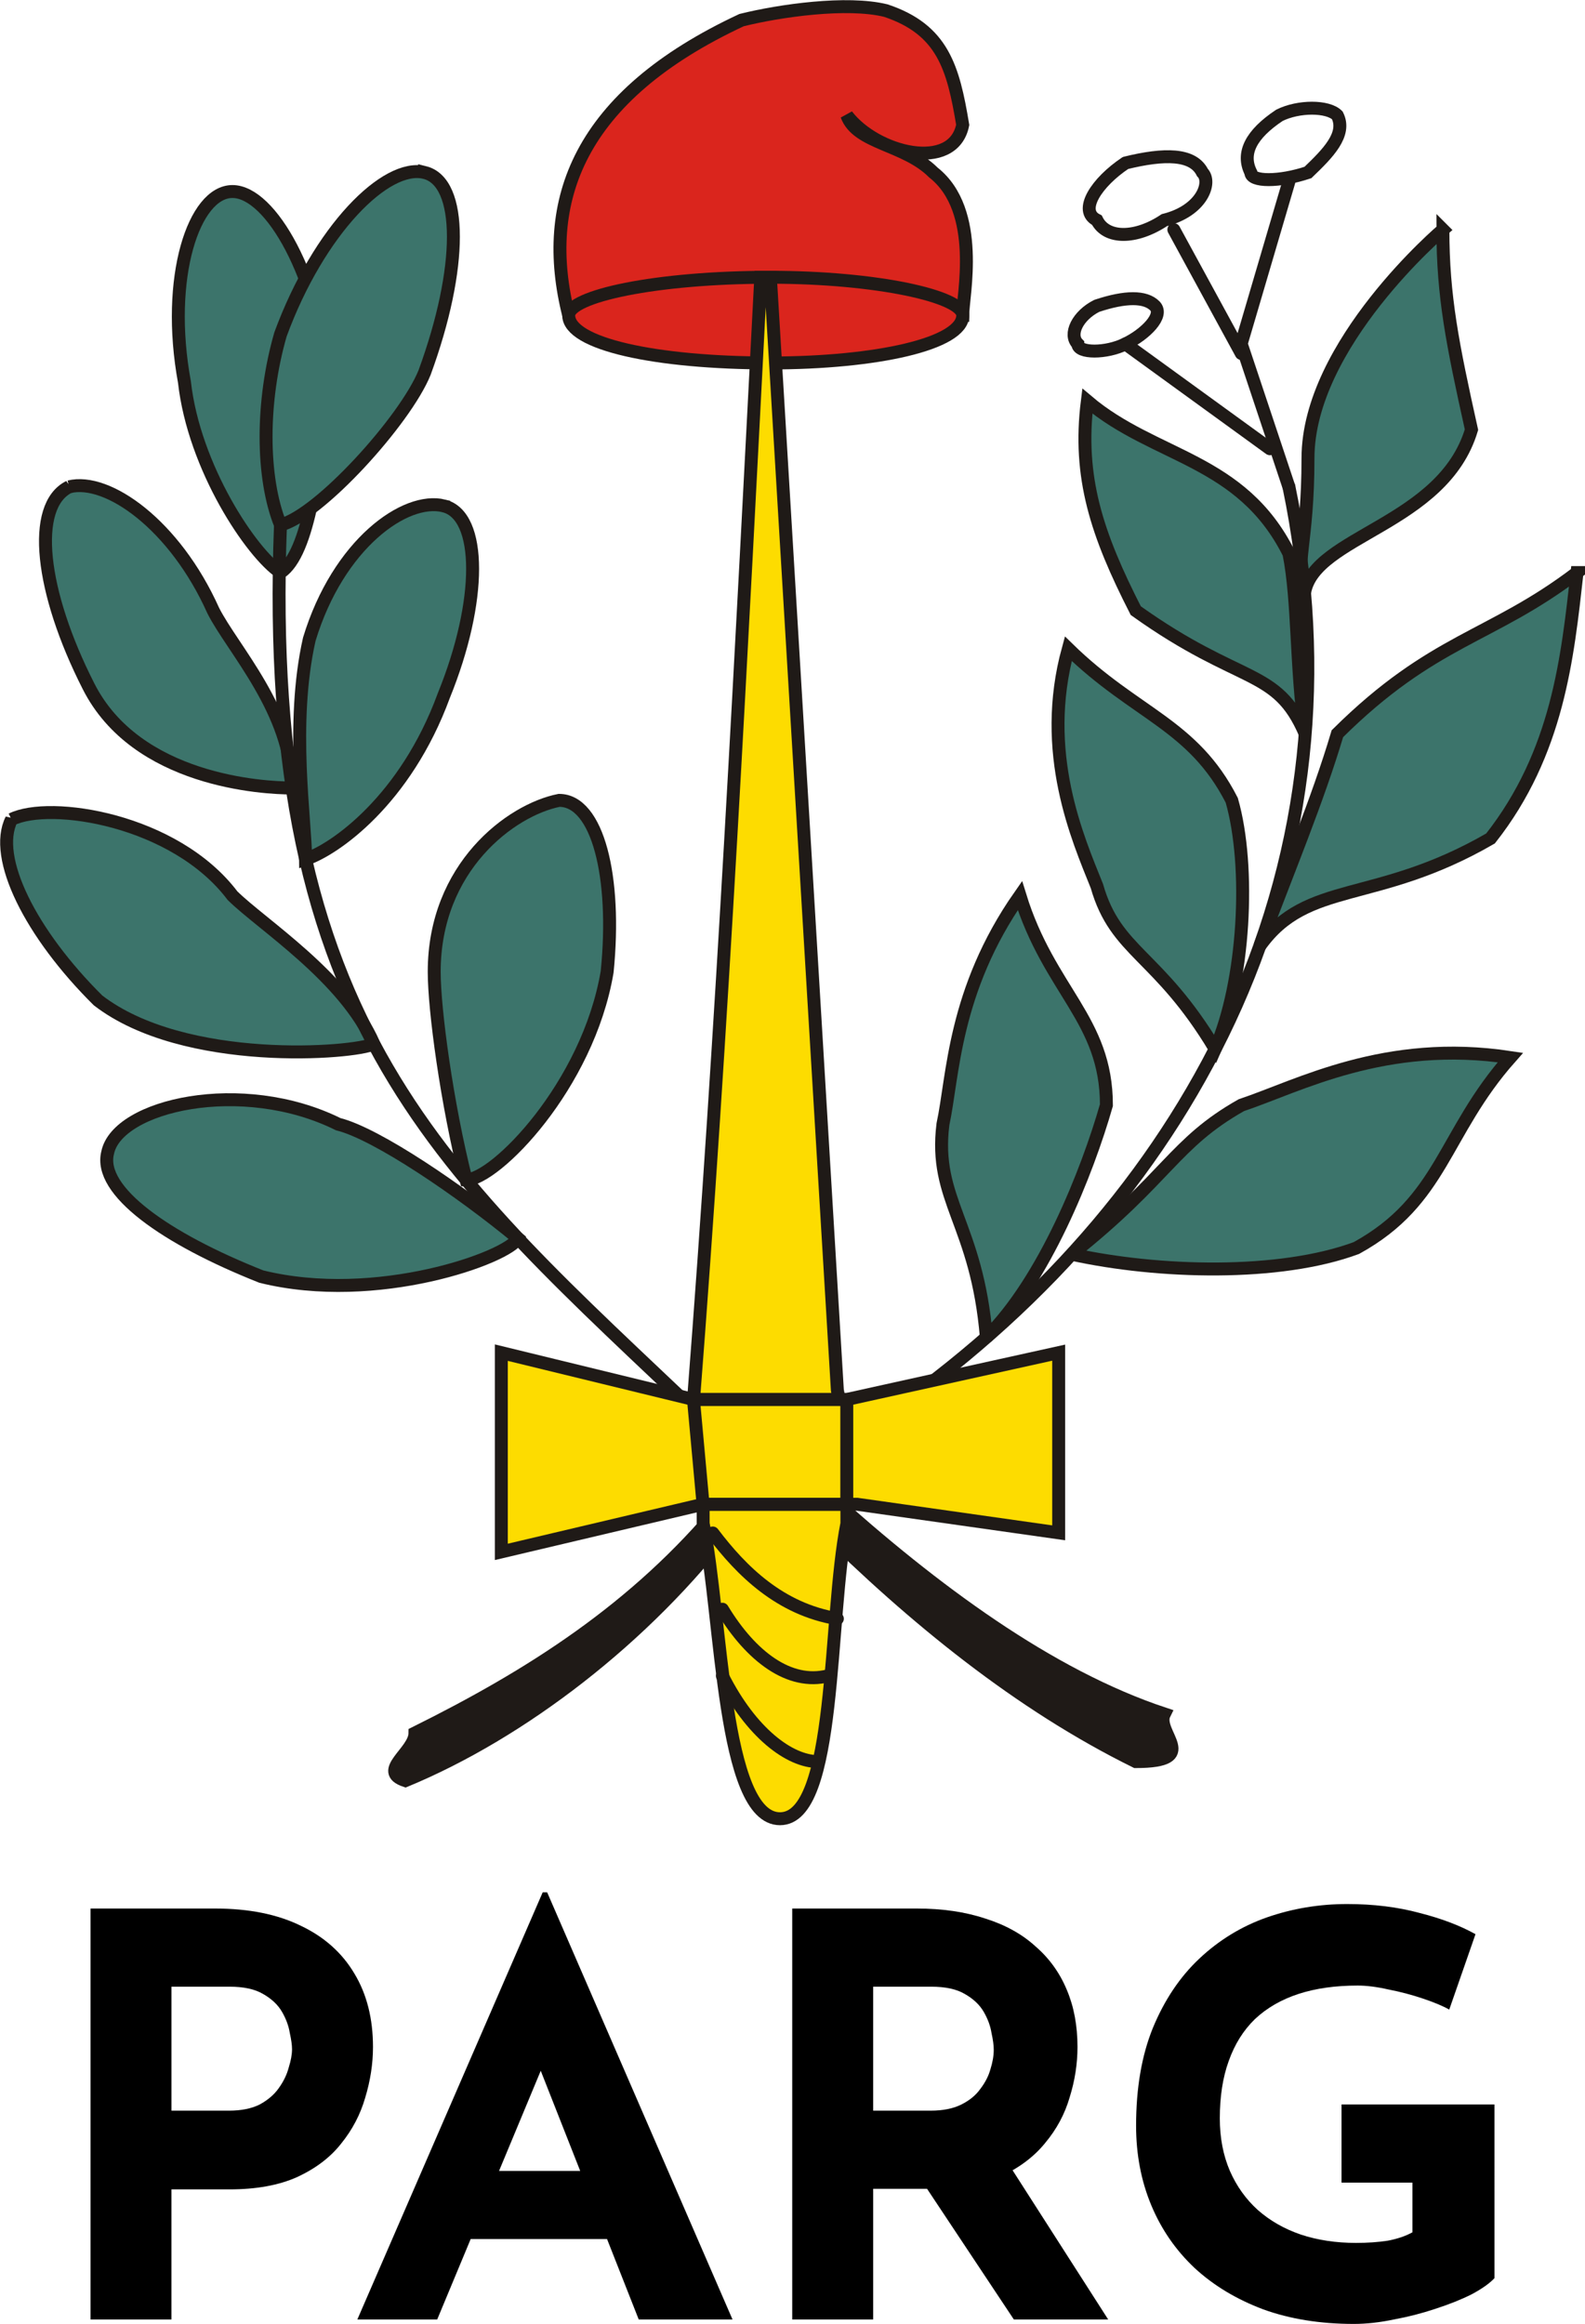
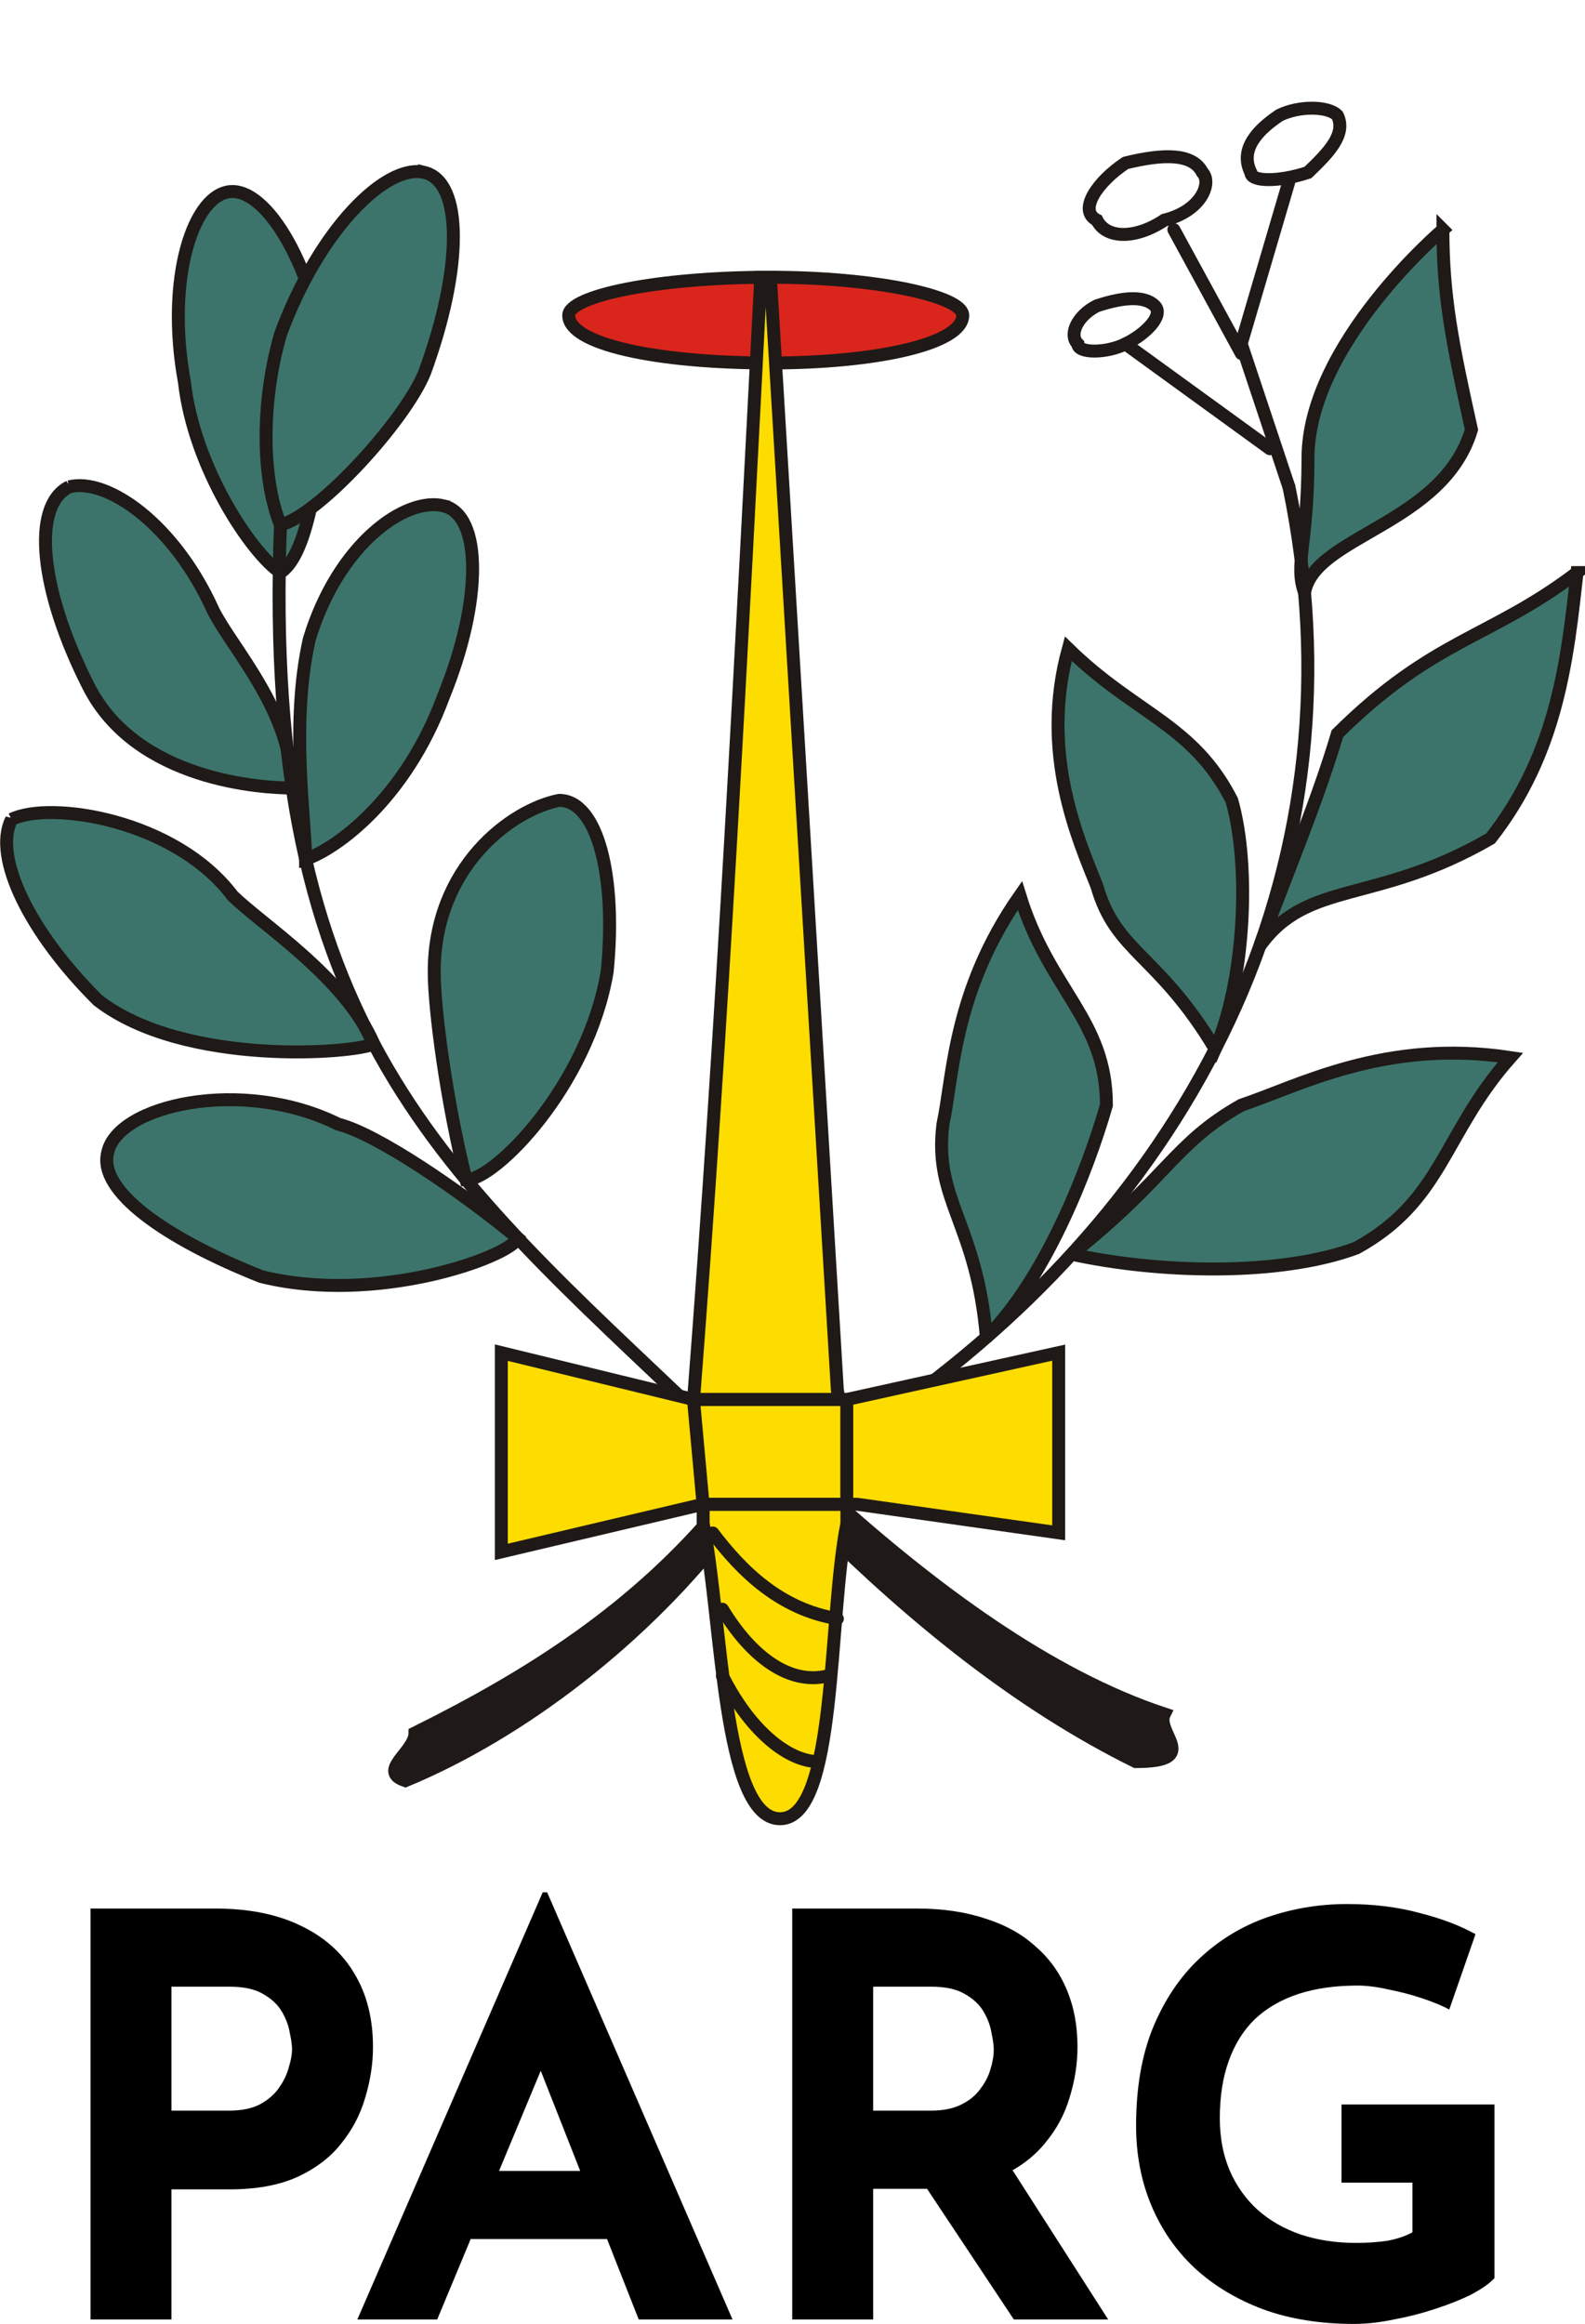
<svg xmlns="http://www.w3.org/2000/svg" xmlns:ns1="http://sodipodi.sourceforge.net/DTD/sodipodi-0.dtd" xmlns:ns2="http://www.inkscape.org/namespaces/inkscape" height="277.596" width="189.362" viewBox="0 0 94.681 138.866" version="1.1" id="svg256" ns1:docname="Partido Autonomista Rio-Grandense (UINT).svg" ns2:version="1.1.2 (0a00cf5339, 2022-02-04)">
  <defs id="defs260" />
  <ns1:namedview id="namedview258" pagecolor="#ffffff" bordercolor="#666666" borderopacity="1.0" ns2:pageshadow="2" ns2:pageopacity="0.0" ns2:pagecheckerboard="0" showgrid="false" ns2:object-paths="true" ns2:zoom="1.3982337" ns2:cx="65.797296" ns2:cy="156.26858" ns2:window-width="1366" ns2:window-height="715" ns2:window-x="0" ns2:window-y="0" ns2:window-maximized="1" ns2:current-layer="svg256" />
  <title id="title2">Brasao do Rio Grande do Sul</title>
  <g id="g2723" transform="matrix(2.073,0,0,2.073,-21.754,-12.596)" style="stroke-width:0.373;stroke-miterlimit:4;stroke-dasharray:none">
    <path stroke="#1f1a17" stroke-width="0.57" d="m 31.309,49.441 c -2.492,3.02 -5.539,4.942 -8.862,6.59 0,0.549 -1.107,1.098 -0.277,1.373 3.322,-1.373 6.924,-4.118 9.415,-7.413 -0.277,0 0,-0.549 -0.277,-0.549 z" fill="#1f1a17" id="path146" style="stroke-width:0.373;stroke-miterlimit:4;stroke-dasharray:none" />
    <path stroke="#1f1a17" stroke-width="0.57" d="m 34.075,49.991 c 2.769,2.746 5.812,5.217 9.152,6.864 1.922,0 0.549,-0.824 0.824,-1.373 -3.318,-1.098 -6.658,-3.569 -9.701,-6.315 0,0.275 0,0.275 -0.275,0.824 z" fill="#1f1a17" id="path148" style="stroke-width:0.373;stroke-miterlimit:4;stroke-dasharray:none" />
    <path stroke="#1f1a17" stroke-width="0.57" d="m 17.185,11.597 c 1.107,0 2.494,2.471 2.771,5.491 -0.277,2.471 -0.556,4.942 -1.387,5.491 -0.831,-0.549 -2.492,-3.02 -2.769,-5.491 -0.554,-3.02 0.277,-5.491 1.384,-5.491 z" fill="#3c746b" id="path150" style="stroke-width:0.373;stroke-miterlimit:4;stroke-dasharray:none" />
    <path stroke="#1f1a17" stroke-width="0.57" d="m 22.724,11.048 c -1.107,-0.275 -3.045,1.647 -4.155,4.668 -0.554,1.922 -0.554,4.118 0,5.491 1.11,-0.275 3.601,-3.02 4.155,-4.393 1.107,-3.02 1.107,-5.491 0,-5.766 z" fill="#3c746b" id="path152" style="stroke-width:0.373;stroke-miterlimit:4;stroke-dasharray:none" />
    <path stroke="#1f1a17" stroke-width="0.57" d="m 23.278,20.658 c -1.107,-0.275 -3.045,1.098 -3.878,3.844 -0.554,2.448 -0.106,5.242 -0.106,6.341 0.833,-0.275 2.877,-1.696 3.984,-4.716 1.107,-2.723 1.107,-5.194 0,-5.468 z" fill="#3c746b" id="path154" style="stroke-width:0.373;stroke-miterlimit:4;stroke-dasharray:none" ns1:nodetypes="scccs" />
-     <path stroke="#1f1a17" stroke-width="0.57" d="m 26.879,15.167 c -0.831,-3.295 0.277,-6.315 4.983,-8.511 1.107,-0.275 3.036,-0.549 4.157,-0.275 1.647,0.549 1.945,1.647 2.219,3.295 -0.275,1.373 -2.494,0.824 -3.341,-0.275 0.297,0.824 1.67,0.824 2.494,1.647 1.396,1.098 0.847,3.569 0.847,4.118 z" fill="#da251d" id="path156" style="stroke-width:0.373;stroke-miterlimit:4;stroke-dasharray:none" />
    <path stroke="#1f1a17" stroke-width="0.57" d="m 32.693,16.539 c 3.052,0 5.546,-0.549 5.546,-1.373 0,-0.549 -2.494,-1.098 -5.546,-1.098 -3.322,0 -5.814,0.549 -5.814,1.098 0,0.824 2.492,1.373 5.814,1.373 z" fill="#da251d" id="path158" style="stroke-width:0.373;stroke-miterlimit:4;stroke-dasharray:none" />
    <path stroke="#1f1a17" stroke-width="0.57" d="m 30.755,49.991 c 0.554,2.746 0.554,8.511 2.215,8.511 1.654,0 1.38,-5.766 1.929,-8.511 0,-1.647 0,-2.471 -0.275,-3.844 l -1.931,-32.078 h -0.277 c -0.554,10.685 -1.107,21.668 -1.938,32.353 0.277,1.373 0.277,2.197 0.277,3.569 z" fill="#fddc00" id="path160" style="stroke-width:0.373;stroke-miterlimit:4;stroke-dasharray:none" />
    <path stroke="#1f1a17" stroke-width="0.57" d="m 12.476,20.109 c 1.11,-0.275 3.048,1.098 4.155,3.569 0.554,1.098 2.276,2.916 2.276,5.113 -0.831,0 -4.491,-0.193 -5.875,-2.939 -1.384,-2.723 -1.663,-5.194 -0.556,-5.743 z" fill="#3c746b" id="path162" style="stroke-width:0.373;stroke-miterlimit:4;stroke-dasharray:none" ns1:nodetypes="ccccc" />
    <path d="m 31.032,50.265 c 0.831,1.098 1.938,2.197 3.592,2.471" stroke="#1f1a17" stroke-linecap="round" stroke-width="0.57" fill="none" id="path164" style="stroke-width:0.373;stroke-miterlimit:4;stroke-dasharray:none" />
    <path d="m 31.309,52.462 c 0.831,1.373 1.938,2.197 3.041,1.922" stroke="#1f1a17" stroke-linecap="round" stroke-width="0.57" fill="none" id="path166" style="stroke-width:0.373;stroke-miterlimit:4;stroke-dasharray:none" />
    <path d="m 31.309,54.384 c 0.831,1.647 1.938,2.471 2.766,2.471" stroke="#1f1a17" stroke-linecap="round" stroke-width="0.57" fill="none" id="path168" style="stroke-width:0.373;stroke-miterlimit:4;stroke-dasharray:none" />
    <path stroke="#1f1a17" stroke-width="0.57" d="m 10.815,29.696 c 1.107,-0.549 4.709,0 6.37,2.197 0.831,0.824 3.243,2.352 4.074,4.274 -0.554,0.275 -5.458,0.668 -7.95,-1.254 -1.94,-1.922 -3.045,-4.118 -2.494,-5.217 z" fill="#3c746b" id="path170" style="stroke-width:0.373;stroke-miterlimit:4;stroke-dasharray:none" ns1:nodetypes="ccccc" />
    <path stroke="#1f1a17" stroke-width="0.57" d="m 13.586,39.305 c 0.277,-1.373 3.876,-2.197 6.647,-0.824 1.107,0.275 3.522,1.917 5.183,3.29 -0.277,0.549 -4.076,1.927 -7.4,1.103 -2.769,-1.098 -4.706,-2.471 -4.43,-3.569 z" fill="#3c746b" id="path172" style="stroke-width:0.373;stroke-miterlimit:4;stroke-dasharray:none" ns1:nodetypes="ccccc" />
    <path stroke="#1f1a17" stroke-width="0.57" d="m 26.602,29.147 c -1.387,0.275 -3.601,1.922 -3.601,4.942 0,1.098 0.365,3.798 0.919,5.995 0.831,0 3.511,-2.7 4.067,-5.995 0.277,-2.746 -0.277,-4.942 -1.384,-4.942 z" fill="#3c746b" id="path174" style="stroke-width:0.373;stroke-miterlimit:4;stroke-dasharray:none" ns1:nodetypes="csccc" />
    <path d="m 18.569,21.207 c -0.554,14.529 4.709,18.647 12.186,25.763" stroke="#1f1a17" stroke-linecap="round" stroke-width="0.57" fill="none" id="path176" style="stroke-width:0.373;stroke-miterlimit:4;stroke-dasharray:none" />
-     <path stroke="#1f1a17" stroke-width="0.57" d="m 41.831,17.638 c -0.275,2.197 0.275,3.844 1.396,6.04 3.043,2.174 4.062,1.63 4.885,3.552 -0.275,-1.922 -0.195,-3.827 -0.469,-5.199 -1.373,-2.746 -3.867,-2.746 -5.812,-4.393 z" fill="#3c746b" id="path178" style="stroke-width:0.373;stroke-miterlimit:4;stroke-dasharray:none" ns1:nodetypes="ccccc" />
    <path stroke="#1f1a17" stroke-width="0.57" d="m 55.949,22.58 c -0.275,2.448 -0.549,5.194 -2.494,7.665 -3.318,1.922 -5.279,1.177 -6.651,3.099 0.824,-2.197 1.664,-4.197 2.236,-6.119 2.769,-2.746 4.416,-2.746 6.91,-4.645 z" fill="#3c746b" id="path180" style="stroke-width:0.373;stroke-miterlimit:4;stroke-dasharray:none" ns1:nodetypes="ccccc" />
    <path stroke="#1f1a17" stroke-width="0.57" d="m 38.92,44.627 c 1.67,-1.647 2.912,-4.773 3.461,-6.695 0,-2.471 -1.647,-3.295 -2.494,-6.04 -1.922,2.746 -1.922,5.217 -2.219,6.59 -0.275,2.197 0.978,2.851 1.252,6.146 z" fill="#3c746b" id="path182" style="stroke-width:0.373;stroke-miterlimit:4;stroke-dasharray:none" ns1:nodetypes="ccccc" />
    <path stroke="#1f1a17" stroke-width="0.57" d="m 41.377,42.229 c 2.494,0.549 5.992,0.646 8.211,-0.178 2.494,-1.373 2.494,-3.295 4.439,-5.491 -3.615,-0.549 -6.109,0.824 -7.756,1.373 -1.945,1.098 -2.125,2.1 -4.893,4.296 z" fill="#3c746b" id="path184" style="stroke-width:0.373;stroke-miterlimit:4;stroke-dasharray:none" ns1:nodetypes="ccccc" />
    <path stroke="#1f1a17" stroke-width="0.57" d="m 45.517,36.314 c 0.847,-1.922 1.028,-5.246 0.478,-7.168 -1.121,-2.197 -2.769,-2.471 -4.713,-4.37 -0.824,2.997 0.275,5.468 0.824,6.841 0.549,1.922 1.764,1.951 3.411,4.697 z" fill="#3c746b" id="path186" style="stroke-width:0.373;stroke-miterlimit:4;stroke-dasharray:none" ns1:nodetypes="ccccc" />
    <path stroke="#1f1a17" stroke-width="0.57" d="m 52.082,12.696 c 0,0 -3.89,3.295 -3.89,6.59 0,2.471 -0.396,3.053 -0.098,3.877 0.275,-1.647 3.988,-1.955 4.812,-4.701 -0.549,-2.471 -0.824,-3.844 -0.824,-5.766 z" fill="#3c746b" id="path188" style="stroke-width:0.373;stroke-miterlimit:4;stroke-dasharray:none" ns1:nodetypes="csccc" />
    <path d="m 47.368,9.401 c 0.549,-0.275 1.396,-0.275 1.67,0 0.275,0.549 -0.275,1.098 -0.847,1.647 -0.824,0.275 -1.647,0.275 -1.647,0 -0.275,-0.549 0,-1.098 0.824,-1.647" stroke="#1f1a17" stroke-linecap="round" stroke-width="0.57" fill="none" id="path190" style="stroke-width:0.373;stroke-miterlimit:4;stroke-dasharray:none" />
    <path d="m 42.93,10.774 c 1.121,-0.275 1.945,-0.275 2.219,0.275 0.275,0.275 0,1.098 -1.098,1.373 -0.824,0.549 -1.67,0.549 -1.945,0 -0.549,-0.275 0,-1.098 0.824,-1.647" stroke="#1f1a17" stroke-linecap="round" stroke-width="0.57" fill="none" id="path192" style="stroke-width:0.373;stroke-miterlimit:4;stroke-dasharray:none" />
    <path d="m 42.106,14.892 c 0.824,-0.275 1.396,-0.275 1.67,0 0.275,0.275 -0.275,0.824 -0.847,1.098 -0.549,0.275 -1.373,0.275 -1.373,0 -0.275,-0.275 0,-0.824 0.549,-1.098" stroke="#1f1a17" stroke-linecap="round" stroke-width="0.57" fill="none" id="path194" style="stroke-width:0.373;stroke-miterlimit:4;stroke-dasharray:none" />
    <polyline stroke-linecap="round" stroke="#1f1a17" points="106.26,111.27,105.66,113.31,106.26,115.11" stroke-width="0.249" class="fil8 str4" fill="none" id="polyline196" transform="matrix(2.288,0,0,2.288,-195.483,-243.267)" style="stroke-width:0.163;stroke-miterlimit:4;stroke-dasharray:none" />
    <path d="m 47.643,20.109 c 2.219,10.685 -2.494,20.295 -11.349,26.587" stroke="#1f1a17" stroke-linecap="round" stroke-width="0.57" fill="none" id="path198" style="stroke-width:0.373;stroke-miterlimit:4;stroke-dasharray:none" />
    <line y2="16.265" stroke-width="0.57" x2="46.27" stroke="#1f1a17" stroke-linecap="round" y1="12.696" x1="44.325" class="fil8 str4" fill="none" id="line200" style="stroke-width:0.373;stroke-miterlimit:4;stroke-dasharray:none" />
    <line y2="19.011" stroke-width="0.57" x2="47.094" stroke="#1f1a17" stroke-linecap="round" y1="15.99" x1="42.93" class="fil8 str4" fill="none" id="line202" style="stroke-width:0.373;stroke-miterlimit:4;stroke-dasharray:none" />
    <polygon stroke="#1f1a17" stroke-width="0.249" fill="#fddc00" points="103.36,128.29 103.36,126.02 100.69,126.61 98.758,126.61 96.337,126.02 96.337,128.53 98.879,127.93 100.82,127.93 " id="polygon204" transform="matrix(2.288,0,0,2.288,-195.483,-243.267)" style="stroke-width:0.163;stroke-miterlimit:4;stroke-dasharray:none" />
    <polygon stroke-linecap="round" stroke="#1f1a17" points="100.69,126.61 100.69,127.93 98.879,127.93 98.758,126.61 " stroke-width="0.249" fill="none" id="polygon206" transform="matrix(2.288,0,0,2.288,-195.483,-243.267)" style="stroke-width:0.163;stroke-miterlimit:4;stroke-dasharray:none" />
  </g>
  <g aria-label="PARG" id="text6001" style="font-size:33.363px;line-height:1.25;font-family:'ITC Avant Garde Gothic';-inkscape-font-specification:'ITC Avant Garde Gothic';stroke-width:0.626">
    <path d="m 12.826,114.044 q 3.036,0 5.138,1.034 2.102,1.001 3.203,2.869 1.101,1.835 1.101,4.371 0,1.501 -0.467,3.036 -0.434,1.501 -1.435,2.736 -0.968,1.234 -2.636,2.002 -1.635,0.734 -4.037,0.734 h -3.47 v 7.774 H 5.386 v -24.555 z m 0.834,12.078 q 1.101,0 1.835,-0.367 0.734,-0.4 1.134,-0.968 0.434,-0.601 0.601,-1.234 0.2,-0.634 0.2,-1.101 0,-0.367 -0.133,-0.968 -0.1,-0.634 -0.467,-1.268 -0.367,-0.634 -1.134,-1.068 -0.734,-0.434 -2.002,-0.434 h -3.47 v 7.407 z" style="font-weight:bold;font-family:'Josefin Sans';-inkscape-font-specification:'Josefin Sans Bold'" id="path11241" />
    <path d="m 21.334,138.599 11.077,-25.523 h 0.267 l 11.077,25.523 h -5.605 l -7.073,-17.949 3.503,-2.402 -8.474,20.352 z m 7.573,-8.875 h 7.373 l 1.702,4.07 H 27.406 Z" style="font-weight:bold;font-family:'Josefin Sans';-inkscape-font-specification:'Josefin Sans Bold'" id="path11243" />
    <path d="m 54.764,114.044 q 2.302,0 4.104,0.601 1.802,0.567 3.003,1.668 1.234,1.068 1.868,2.602 0.634,1.501 0.634,3.403 0,1.501 -0.467,3.003 -0.434,1.501 -1.468,2.736 -1.001,1.234 -2.669,2.002 -1.668,0.734 -4.137,0.734 h -3.47 v 7.807 h -4.838 v -24.555 z m 0.834,12.078 q 1.101,0 1.835,-0.367 0.734,-0.367 1.134,-0.934 0.434,-0.567 0.601,-1.168 0.2,-0.634 0.2,-1.168 0,-0.4 -0.133,-1.001 -0.1,-0.634 -0.467,-1.268 -0.367,-0.634 -1.134,-1.068 -0.734,-0.434 -2.002,-0.434 h -3.47 v 7.407 z m 4.537,3.003 6.072,9.475 h -5.638 l -6.206,-9.342 z" style="font-weight:bold;font-family:'Josefin Sans';-inkscape-font-specification:'Josefin Sans Bold'" id="path11245" />
    <path d="m 89.295,136.13 q -0.434,0.467 -1.368,0.968 -0.934,0.467 -2.169,0.867 -1.201,0.4 -2.469,0.634 -1.268,0.267 -2.402,0.267 -3.003,0 -5.405,-0.867 -2.402,-0.901 -4.104,-2.469 -1.702,-1.601 -2.602,-3.77 -0.901,-2.169 -0.901,-4.738 0,-3.37 1.001,-5.839 1.034,-2.502 2.769,-4.137 1.768,-1.668 4.037,-2.469 2.302,-0.801 4.804,-0.801 2.369,0 4.337,0.534 1.968,0.5 3.336,1.268 l -1.568,4.504 q -0.601,-0.334 -1.601,-0.667 -1.001,-0.334 -2.035,-0.534 -1.034,-0.234 -1.835,-0.234 -2.002,0 -3.537,0.5 -1.535,0.5 -2.602,1.501 -1.034,1.001 -1.568,2.502 -0.534,1.468 -0.534,3.436 0,1.735 0.601,3.136 0.601,1.368 1.668,2.335 1.101,0.968 2.569,1.468 1.501,0.5 3.303,0.5 1.034,0 1.902,-0.133 0.867,-0.167 1.468,-0.5 v -2.969 h -4.237 v -4.671 h 9.142 z" style="font-weight:bold;font-family:'Josefin Sans';-inkscape-font-specification:'Josefin Sans Bold'" id="path11247" />
  </g>
</svg>